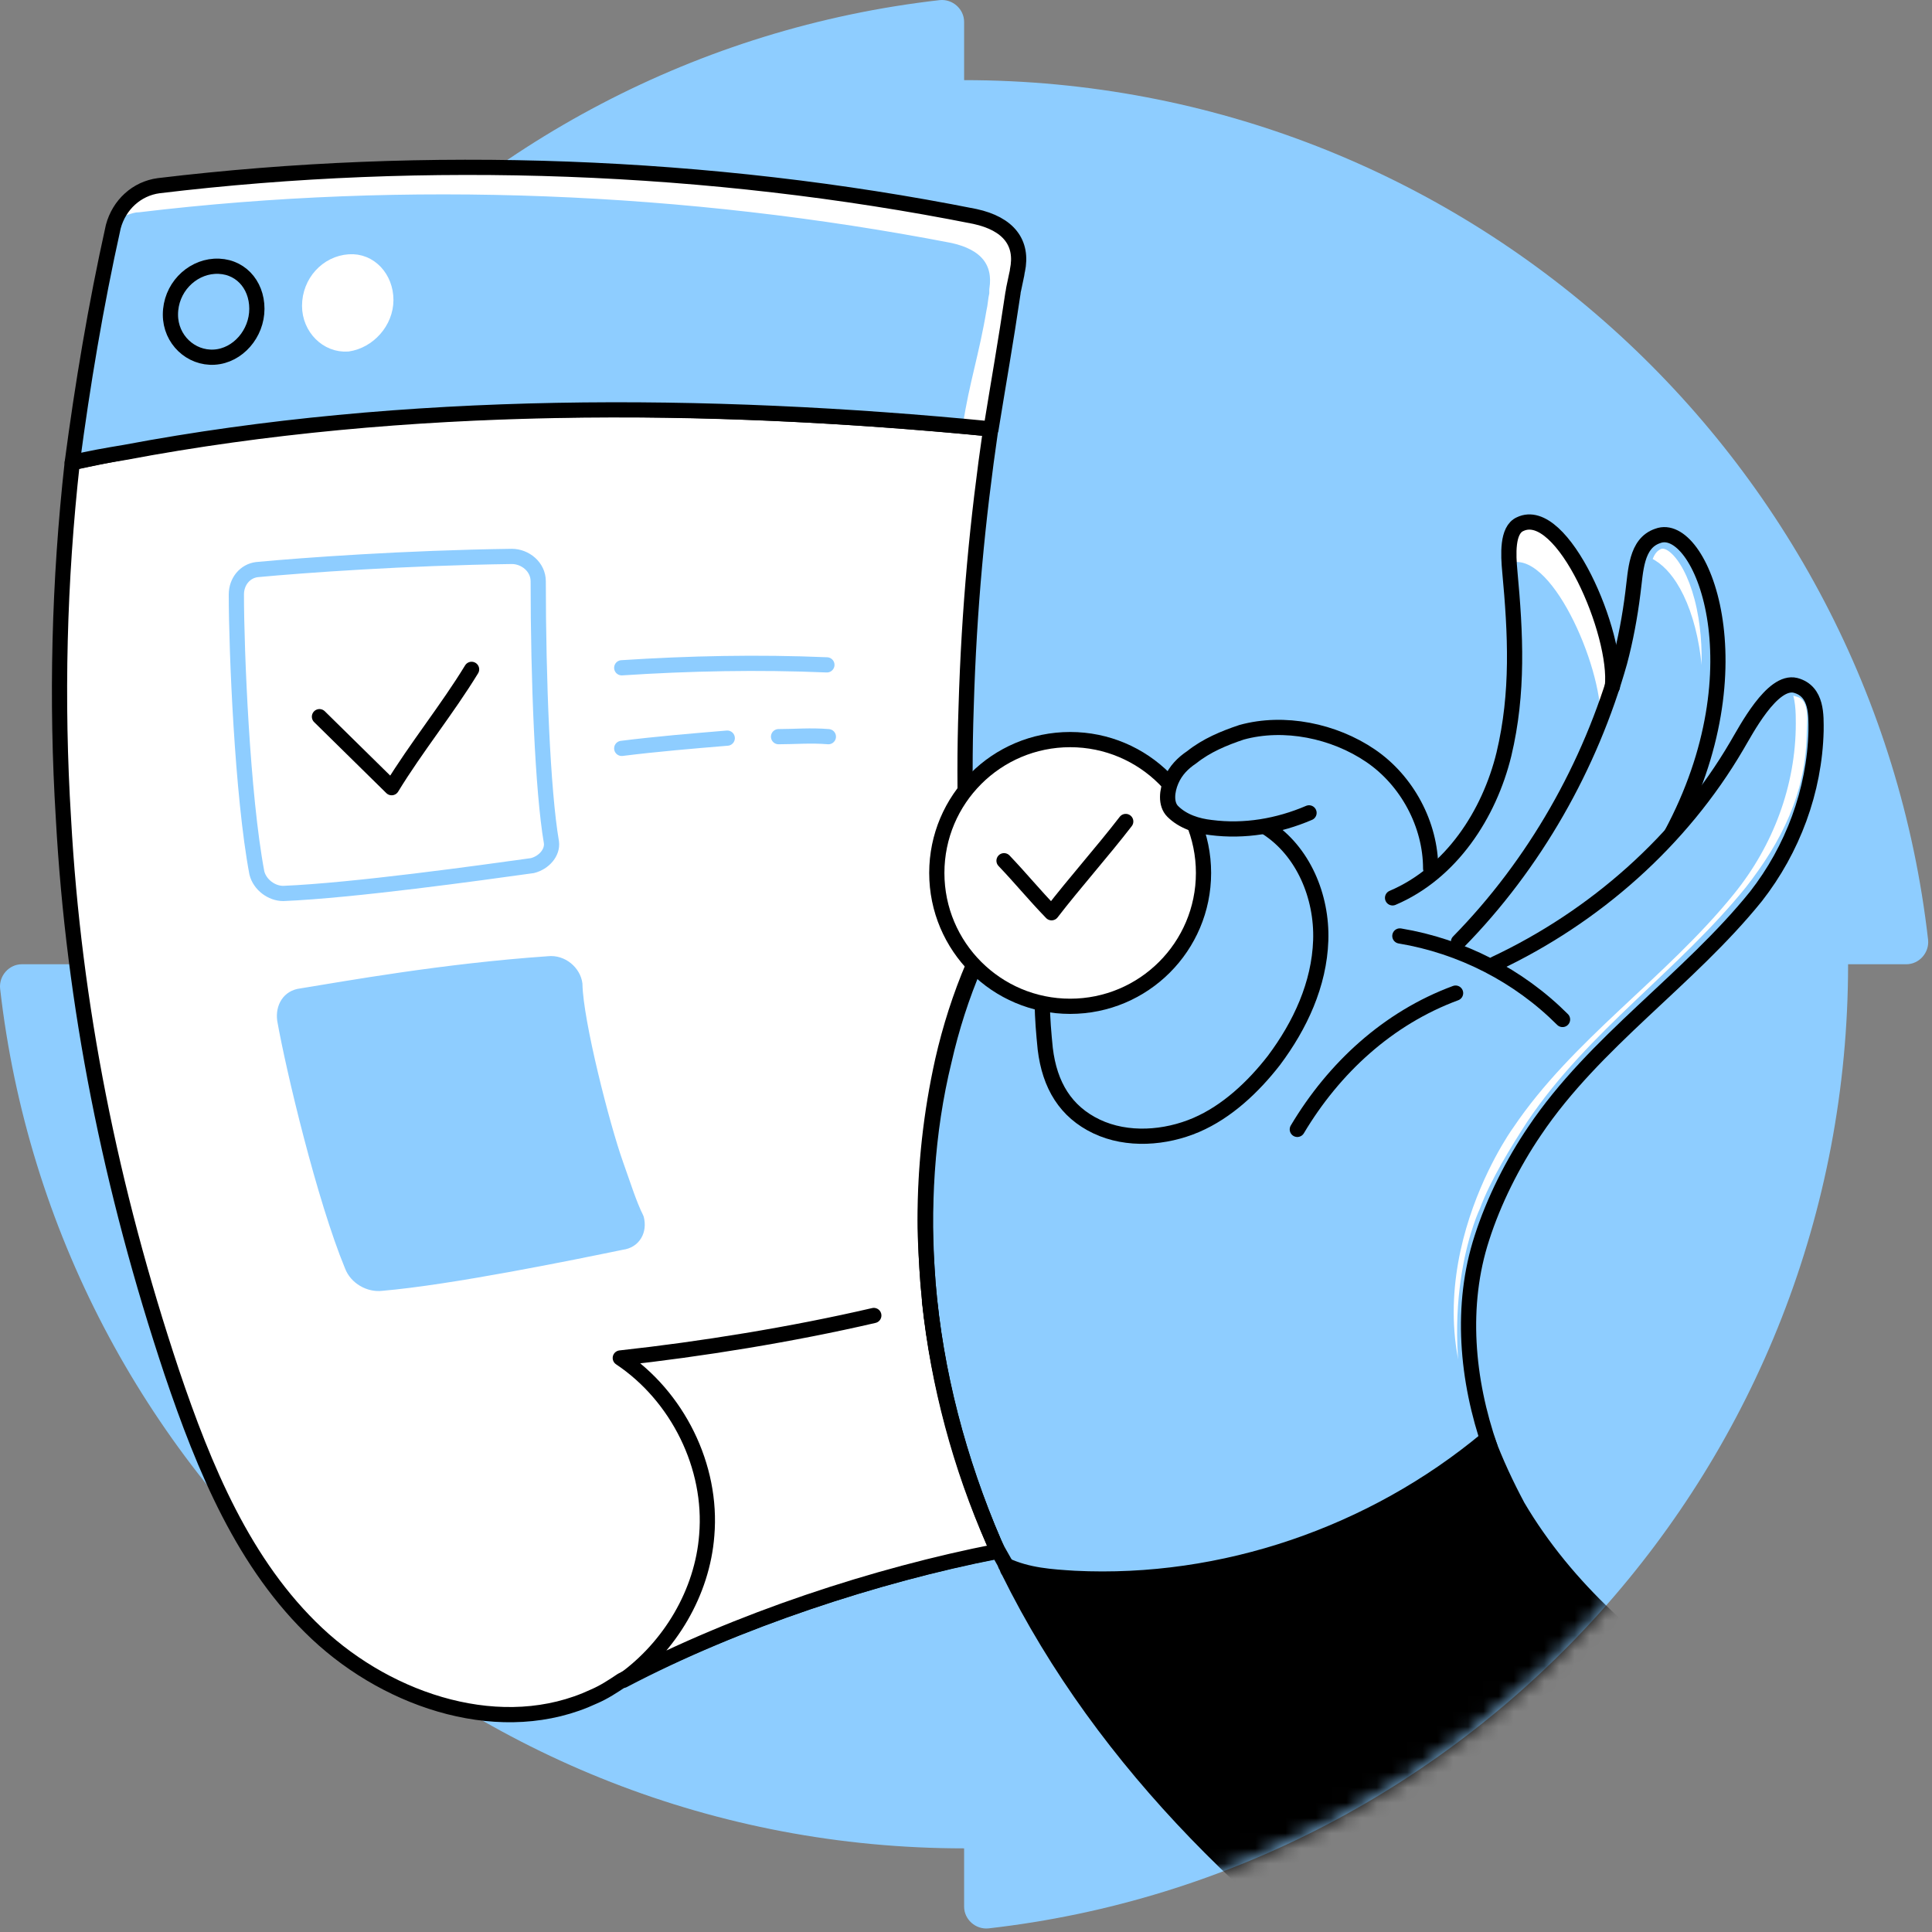
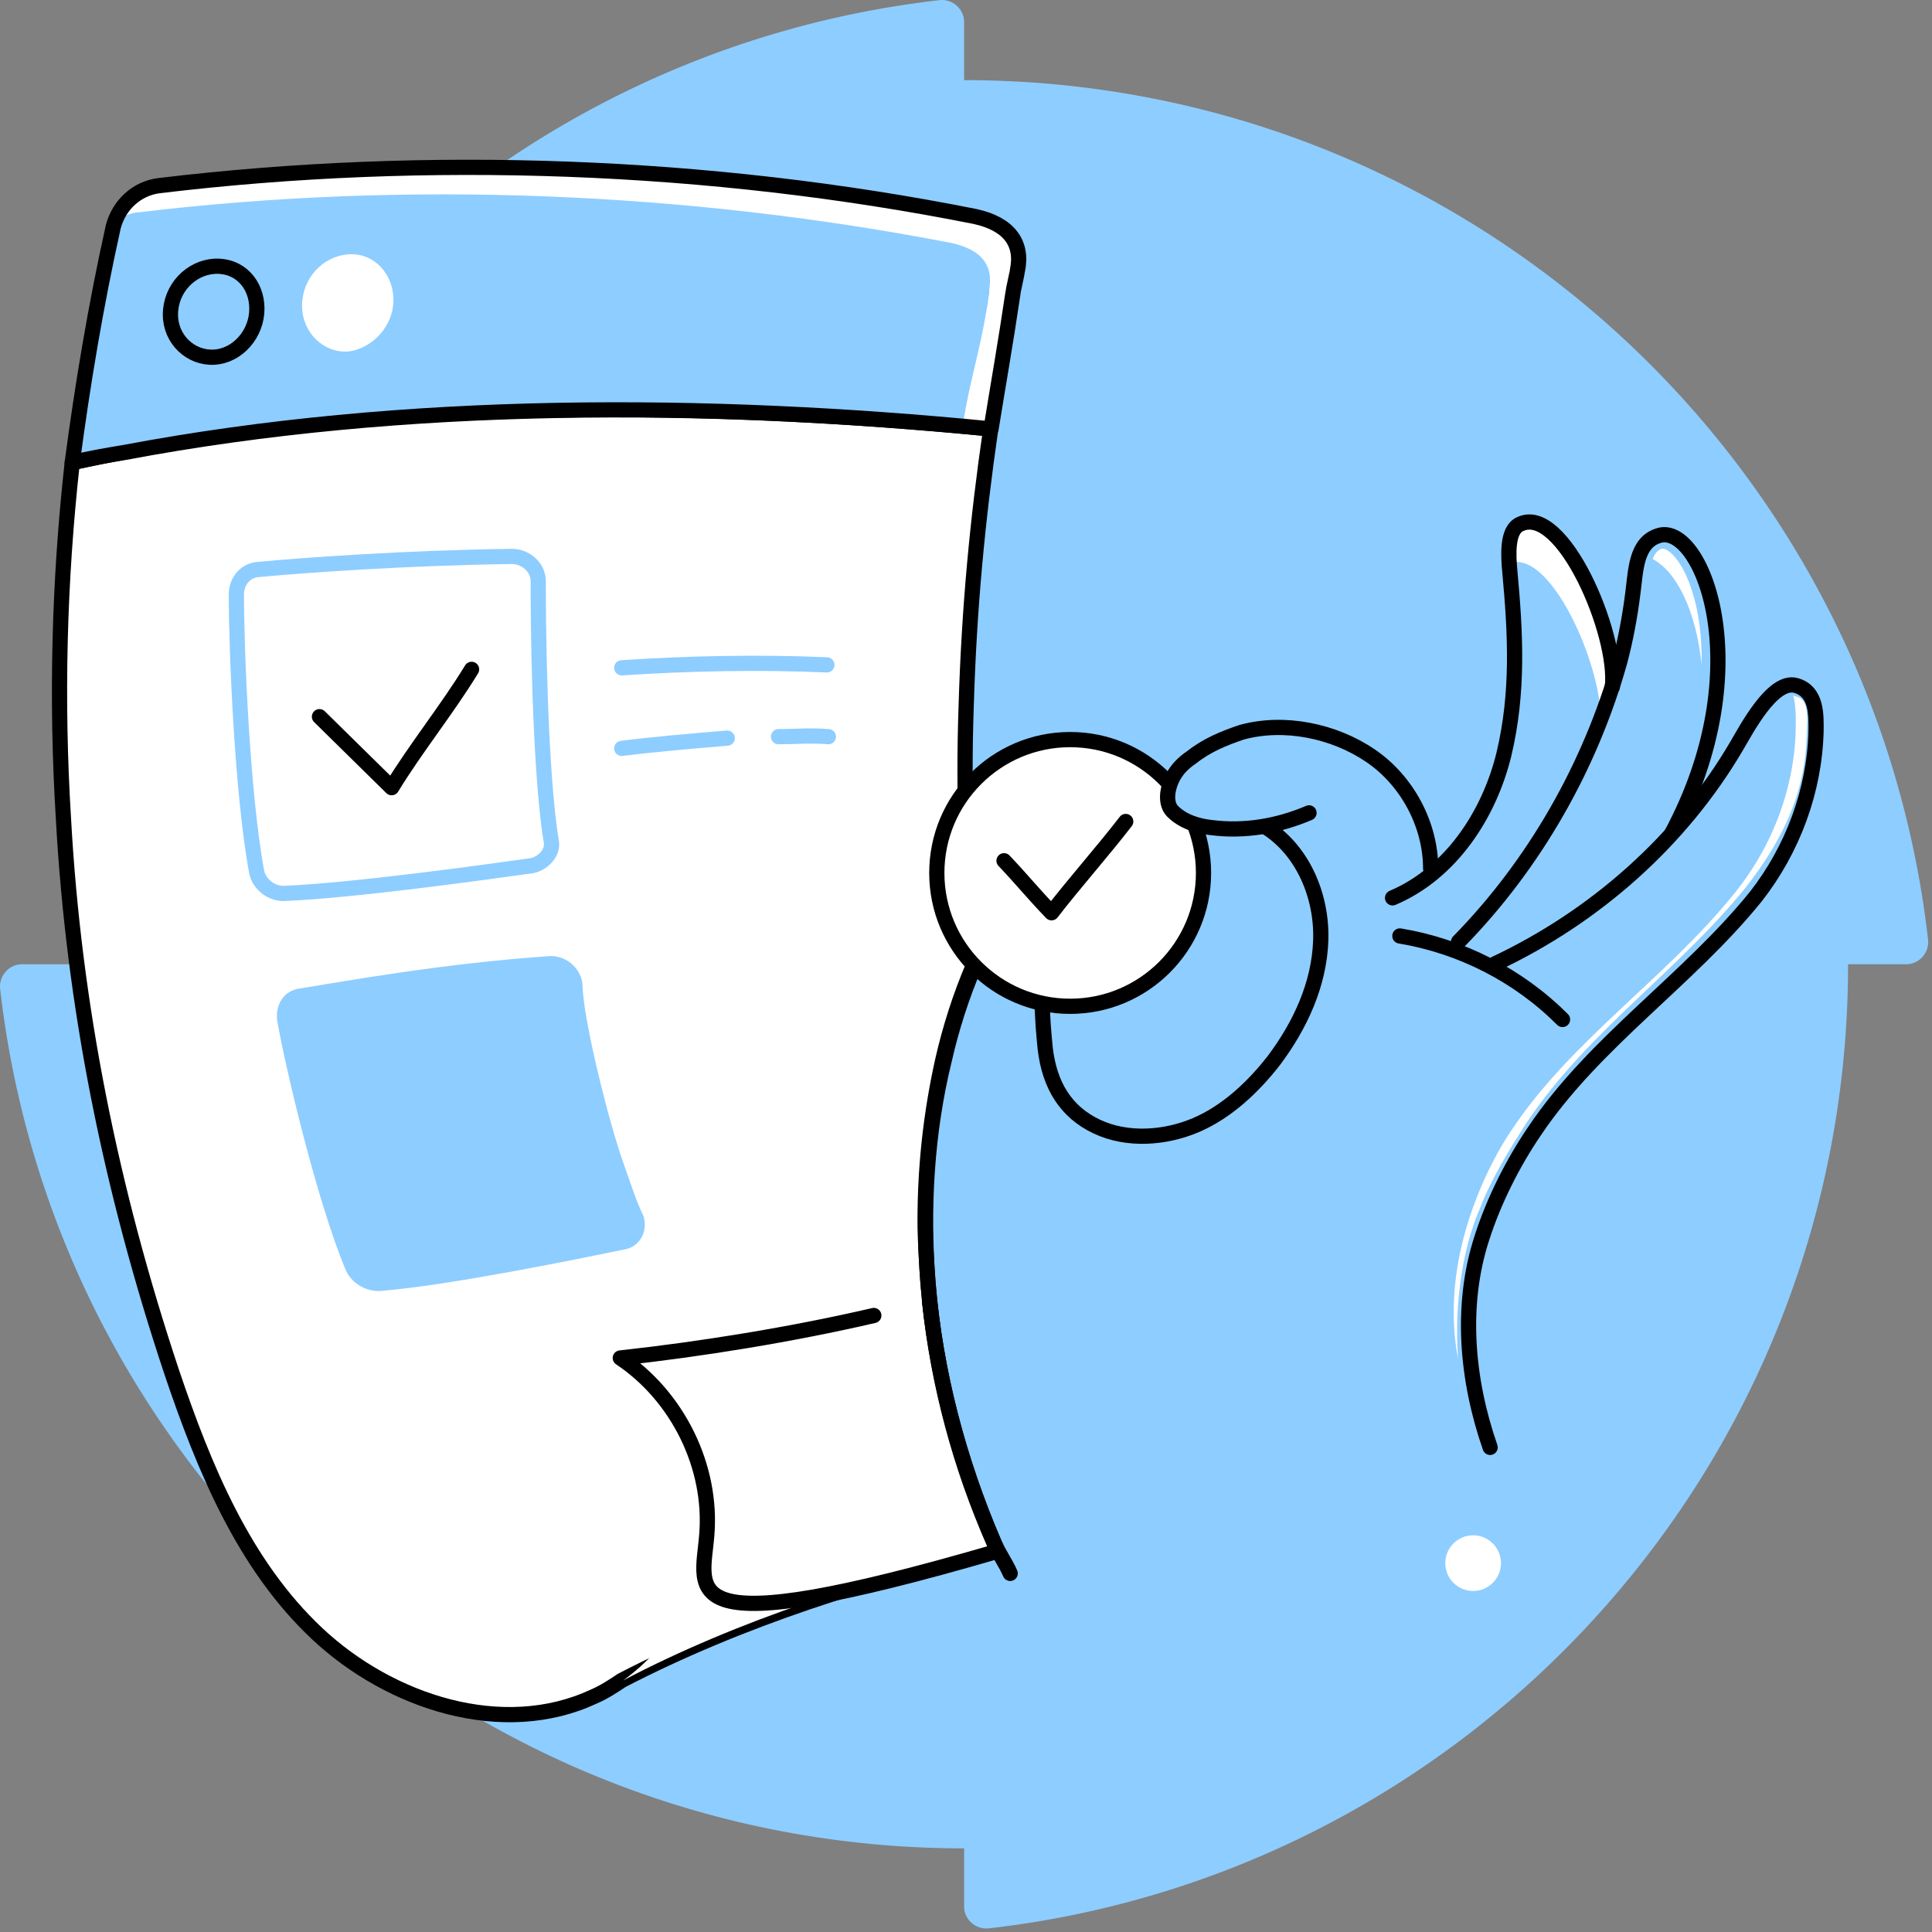
<svg xmlns="http://www.w3.org/2000/svg" width="127" height="127" viewBox="0 0 127 127" fill="none">
  <rect x="0" y="0" width="127" height="127" fill="#808080" stroke="none" />
  <path d="M63.376 5.268V1.438C63.376 0.596 62.618 -0.077 61.777 0.007C29.966 3.626 5.267 30.602 5.267 63.385H1.438C0.596 63.385 -0.077 64.142 0.007 64.984C3.626 96.799 30.597 121.502 63.376 121.502V125.332C63.376 126.174 64.133 126.847 64.975 126.763C96.785 123.144 121.484 96.168 121.484 63.385H125.314C126.155 63.385 126.828 62.627 126.744 61.786C123.126 29.971 96.154 5.268 63.376 5.268Z" fill="#8ECDFF" />
  <path d="M65.339 101.405C63.027 96.01 61.486 90.231 61.004 84.355C60.908 83.006 60.812 81.561 60.812 80.213C60.812 76.649 61.197 73.181 61.967 69.713C62.449 67.594 63.123 65.475 63.99 63.452C63.99 63.355 64.087 63.355 64.087 63.259C63.509 57.672 63.316 52.085 63.509 46.498C63.701 39.948 64.376 34.168 65.243 28.196C45.399 26.27 24.207 26.173 4.749 30.412C3.882 38.214 3.689 46.017 4.171 53.819C4.845 66.053 7.254 78.094 11.299 90.231C13.418 96.492 16.019 102.85 20.836 107.377C25.652 111.904 33.069 114.312 39.041 111.519C39.716 111.23 40.294 110.845 40.872 110.459C48.482 106.51 57.633 103.524 65.435 101.983C65.435 101.79 65.435 101.597 65.339 101.405Z" fill="white" />
  <path d="M65.339 101.405C63.027 96.01 61.486 90.231 61.004 84.355C60.908 83.006 60.812 81.561 60.812 80.213C60.812 76.649 61.197 73.181 61.967 69.713C62.449 67.594 63.123 65.475 63.99 63.452C63.99 63.355 64.087 63.355 64.087 63.259C63.509 57.672 63.316 52.085 63.509 46.498C63.701 39.948 64.258 34.168 65.125 28.196C45.282 26.27 24.207 26.173 4.749 30.412C3.882 38.214 3.689 46.017 4.171 53.819C4.845 66.053 7.254 78.094 11.299 90.231C13.418 96.492 16.019 102.85 20.836 107.377C25.652 111.904 33.069 114.312 39.041 111.519C39.716 111.23 40.294 110.845 40.872 110.459C48.482 106.51 57.633 103.524 65.435 101.983C65.435 101.79 65.435 101.597 65.339 101.405Z" stroke="black" stroke-miterlimit="10" stroke-linecap="round" stroke-linejoin="round" />
  <path d="M65.531 101.983C57.632 103.524 48.481 106.51 40.968 110.459C44.05 108.244 46.169 104.68 46.458 100.923C46.843 96.396 44.532 91.772 40.775 89.267C46.073 88.689 52.045 87.726 57.44 86.474" fill="white" />
-   <path d="M65.531 101.983C57.632 103.524 48.481 106.51 40.968 110.459C44.05 108.244 46.169 104.68 46.458 100.923C46.843 96.396 44.532 91.772 40.775 89.267C46.073 88.689 52.045 87.726 57.44 86.474" stroke="black" stroke-miterlimit="10" stroke-linecap="round" stroke-linejoin="round" />
+   <path d="M65.531 101.983C44.05 108.244 46.169 104.68 46.458 100.923C46.843 96.396 44.532 91.772 40.775 89.267C46.073 88.689 52.045 87.726 57.44 86.474" stroke="black" stroke-miterlimit="10" stroke-linecap="round" stroke-linejoin="round" />
  <path d="M61.099 85.511C61.677 91.001 63.122 96.396 65.338 101.405C65.434 101.597 65.53 101.79 65.53 101.886" stroke="black" stroke-miterlimit="10" stroke-linecap="round" stroke-linejoin="round" />
  <path d="M34.995 56.901C31.527 57.383 23.243 58.539 18.619 58.732C17.849 58.732 17.078 58.154 16.885 57.383C15.922 52.278 15.537 42.741 15.537 39.081C15.537 38.214 16.115 37.54 16.885 37.443C19.968 37.154 26.614 36.673 33.646 36.576C34.513 36.576 35.38 37.251 35.38 38.214C35.38 44.668 35.669 51.989 36.247 55.36C36.343 56.035 35.765 56.709 34.995 56.901Z" stroke="#8ECDFF" stroke-miterlimit="10" stroke-linecap="round" stroke-linejoin="round" />
  <path d="M40.486 76.552C40.967 77.901 41.353 79.153 41.834 80.116C42.027 80.887 41.642 81.561 40.871 81.657C37.596 82.332 29.601 83.969 25.073 84.355C24.303 84.451 23.436 83.969 23.147 83.199C21.317 78.768 19.294 70.291 18.716 67.016C18.619 66.245 19.005 65.571 19.775 65.475C22.762 64.993 29.119 63.837 36.055 63.355C36.922 63.259 37.692 63.933 37.788 64.704C37.83 67.176 39.598 74.066 40.486 76.552Z" fill="#8ECDFF" />
  <path d="M40.486 76.552L40.956 76.384L40.486 76.552ZM41.834 80.116L42.319 79.995C42.31 79.96 42.298 79.925 42.281 79.893L41.834 80.116ZM40.871 81.657L40.809 81.161C40.796 81.163 40.783 81.165 40.77 81.168L40.871 81.657ZM25.073 84.355L25.031 83.856C25.024 83.857 25.018 83.858 25.011 83.859L25.073 84.355ZM23.147 83.199L23.615 83.023C23.613 83.018 23.611 83.013 23.609 83.008L23.147 83.199ZM18.716 67.016L18.22 67.078C18.221 67.086 18.222 67.094 18.223 67.103L18.716 67.016ZM19.775 65.475L19.837 65.971C19.843 65.97 19.849 65.969 19.855 65.968L19.775 65.475ZM36.055 63.355L36.089 63.854C36.096 63.854 36.103 63.853 36.11 63.852L36.055 63.355ZM37.788 64.704L38.288 64.696C38.288 64.678 38.287 64.66 38.285 64.642L37.788 64.704ZM40.015 76.72C40.484 78.034 40.887 79.341 41.387 80.34L42.281 79.893C41.818 78.965 41.451 77.767 40.956 76.384L40.015 76.72ZM41.349 80.238C41.419 80.515 41.375 80.735 41.287 80.88C41.203 81.018 41.053 81.131 40.809 81.161L40.933 82.154C41.459 82.088 41.888 81.816 42.141 81.4C42.39 80.991 42.443 80.489 42.319 79.995L41.349 80.238ZM40.77 81.168C37.483 81.844 29.522 83.474 25.031 83.856L25.116 84.853C29.679 84.465 37.708 82.819 40.972 82.147L40.77 81.168ZM25.011 83.859C24.459 83.928 23.819 83.566 23.615 83.023L22.679 83.374C23.053 84.372 24.147 84.974 25.135 84.851L25.011 83.859ZM23.609 83.008C21.799 78.625 19.783 70.189 19.208 66.929L18.223 67.103C18.804 70.393 20.834 78.91 22.685 83.39L23.609 83.008ZM19.212 66.954C19.176 66.664 19.234 66.427 19.339 66.266C19.438 66.114 19.596 66.001 19.837 65.971L19.713 64.978C19.184 65.045 18.764 65.317 18.502 65.719C18.245 66.112 18.159 66.597 18.22 67.078L19.212 66.954ZM19.855 65.968C22.851 65.485 29.182 64.334 36.089 63.854L36.02 62.857C29.056 63.34 22.672 64.501 19.696 64.981L19.855 65.968ZM36.11 63.852C36.694 63.787 37.229 64.256 37.292 64.766L38.285 64.642C38.156 63.611 37.149 62.731 35.999 62.858L36.11 63.852ZM37.289 64.712C37.31 66.011 37.777 68.403 38.333 70.739C38.893 73.088 39.562 75.452 40.015 76.72L40.956 76.384C40.521 75.166 39.862 72.842 39.306 70.507C38.746 68.157 38.308 65.869 38.288 64.696L37.289 64.712Z" fill="#8ECDFF" />
  <path d="M66.976 17.793C66.976 17.889 66.976 17.985 66.976 18.082C66.879 18.467 66.879 18.852 66.783 19.238C66.301 22.513 65.723 25.21 65.338 28.196C46.651 26.366 26.807 26.27 8.409 29.737C7.253 29.93 6.097 30.219 4.941 30.412C5.519 25.21 6.386 20.105 7.638 14.903C7.927 13.458 9.179 12.398 10.624 12.206C28.059 10.087 46.651 10.761 64.086 14.229C66.301 14.71 67.265 15.963 66.976 17.793Z" fill="#8ECDFF" />
  <path d="M66.783 18.178C66.783 18.274 66.448 18.323 66.448 18.419C66.352 18.805 66.545 19.094 66.448 19.479C65.967 22.658 65.244 24.973 64.858 27.959C64.473 27.959 64.184 27.959 63.798 27.959C64.184 25.358 64.857 23.38 65.338 20.49C65.435 20.105 65.435 19.719 65.531 19.334C65.531 19.238 65.531 19.141 65.531 19.045C65.82 17.215 64.857 15.963 62.641 15.481C45.206 12.109 26.711 11.339 9.083 13.458C8.794 13.458 8.505 13.554 8.216 13.651C8.794 13.073 9.469 12.591 10.335 12.495C27.867 10.376 46.458 11.05 63.797 14.518C66.109 15.095 67.072 16.348 66.783 18.178Z" fill="white" stroke="white" stroke-miterlimit="10" stroke-linecap="round" stroke-linejoin="round" />
  <path d="M40.87 43.897C45.301 43.608 49.828 43.512 54.356 43.705" stroke="#8ECDFF" stroke-miterlimit="10" stroke-linecap="round" stroke-linejoin="round" />
  <path d="M51.178 48.425C52.237 48.425 53.297 48.328 54.453 48.425" stroke="#8ECDFF" stroke-miterlimit="10" stroke-linecap="round" stroke-linejoin="round" />
  <path d="M40.87 49.195C43.182 48.906 45.494 48.714 47.806 48.521" stroke="#8ECDFF" stroke-miterlimit="10" stroke-linecap="round" stroke-linejoin="round" />
  <path d="M16.886 20.298C16.886 21.936 15.634 23.381 14.092 23.477C12.551 23.573 11.203 22.321 11.203 20.683C11.203 18.95 12.551 17.601 14.092 17.505C15.73 17.408 16.886 18.661 16.886 20.298Z" stroke="black" stroke-miterlimit="10" stroke-linecap="round" stroke-linejoin="round" />
  <path d="M25.363 19.719C25.363 21.164 24.207 22.416 22.858 22.609C21.509 22.705 20.354 21.549 20.354 20.105C20.354 18.563 21.509 17.311 22.954 17.215C24.303 17.118 25.363 18.274 25.363 19.719Z" fill="white" stroke="white" stroke-miterlimit="10" stroke-linecap="round" stroke-linejoin="round" />
  <path d="M33.358 19.719C33.358 21.164 32.202 22.416 30.757 22.513C29.312 22.609 28.252 21.453 28.252 20.008C28.252 18.467 29.505 17.215 30.95 17.215C32.395 17.118 33.454 18.274 33.358 19.719Z" stroke="#8ECDFF" stroke-miterlimit="10" stroke-linecap="round" stroke-linejoin="round" />
  <path d="M109.771 38.549C109.297 37.816 108.702 37.239 108.032 37.029C108.215 36.288 108.484 35.834 109.05 35.602C109.452 35.476 110.033 35.666 110.67 36.535C111.293 37.386 111.849 38.756 112.142 40.535C112.636 43.54 112.364 47.638 110.482 52.162C111.549 48.497 111.64 45.182 111.202 42.598C110.917 40.919 110.404 39.529 109.771 38.549Z" fill="white" stroke="#8ECDFF" />
  <path d="M105.988 45.15C105.699 45.92 105.507 46.691 105.218 47.365C105.314 43.705 101.846 35.902 99.149 37.058C99.053 36.095 99.149 34.843 99.92 34.457C102.713 33.109 106.374 41.682 105.988 45.15Z" fill="white" />
  <path d="M95.874 61.91C100.883 56.805 104.543 50.351 106.47 43.512C106.855 42.067 107.144 40.526 107.336 38.985C107.529 37.54 107.529 35.709 108.974 35.228C111.768 34.168 115.813 43.801 109.841 54.879" stroke="black" stroke-miterlimit="10" stroke-linecap="round" stroke-linejoin="round" />
  <path d="M100.469 74.056C99.784 75.061 99.141 76.151 98.571 77.276L98.777 63.673C105.293 60.541 110.944 55.52 114.606 49.258C114.672 49.148 114.749 49.014 114.836 48.862C115.155 48.308 115.609 47.52 116.139 46.826C116.475 46.384 116.819 46.014 117.148 45.779C117.479 45.544 117.723 45.493 117.904 45.538C118.402 45.672 118.638 46 118.762 46.46C118.882 46.902 118.88 47.399 118.878 47.865C118.878 47.921 118.878 47.977 118.878 48.033C118.783 51.867 117.379 55.614 115.037 58.613C113.111 60.999 110.854 63.109 108.567 65.246C108.256 65.537 107.944 65.829 107.632 66.122C105.044 68.554 102.478 71.068 100.469 74.056ZM97.485 82.972L97.355 91.531C96.824 88.682 96.83 85.751 97.485 82.972Z" fill="#8ECDFF" stroke="#8ECDFF" />
  <path d="M119.259 48.387C119.162 52.337 117.57 55.548 115.161 58.63C110.73 64.121 104.771 68.119 100.821 73.995C99.761 75.633 98.422 77.799 97.748 79.629C97.748 79.629 94.828 85.619 97.236 94.481C91.553 84.56 98.763 74.24 99.052 73.855C103.002 67.979 109.167 63.933 113.598 58.443C116.102 55.36 117.547 51.507 117.547 47.558C117.547 46.883 117.547 45.92 117.162 45.246C117.451 45.053 117.945 45.218 118.234 45.314C119.583 45.7 119.259 47.424 119.259 48.387Z" fill="white" stroke="#8ECDFF" stroke-miterlimit="10" stroke-linecap="round" stroke-linejoin="round" />
  <path d="M98.282 63.355C104.833 60.273 110.516 55.264 114.176 49.003C114.754 48.039 116.488 44.668 118.03 45.053C119.474 45.438 119.378 47.076 119.378 48.039C119.282 51.989 117.837 55.842 115.429 58.924C110.998 64.415 104.833 68.461 100.883 74.337C99.438 76.456 98.186 78.96 97.415 81.369C95.971 85.8 96.413 90.712 97.954 95.143" stroke="black" stroke-miterlimit="10" stroke-linecap="round" stroke-linejoin="round" />
  <path d="M92.02 61.525C96.066 62.199 99.823 64.126 102.713 67.016" stroke="black" stroke-miterlimit="10" stroke-linecap="round" stroke-linejoin="round" />
  <path d="M84.121 77.226C83.543 78.864 83.158 80.502 82.869 82.139" stroke="#8ECDFF" stroke-miterlimit="10" stroke-linecap="round" stroke-linejoin="round" />
  <path d="M105.989 45.15C106.374 41.682 102.713 33.109 99.92 34.457C99.053 34.843 99.149 36.48 99.246 37.54C99.631 41.682 99.824 45.535 98.86 49.581C97.897 53.53 95.393 57.383 91.54 59.021" stroke="black" stroke-miterlimit="10" stroke-linecap="round" stroke-linejoin="round" />
  <path d="M66.405 103.427C66.116 102.753 65.627 102.079 65.338 101.405C63.026 96.01 61.485 90.231 61.003 84.355C60.618 79.442 60.907 74.433 62.063 69.713C62.544 67.594 63.219 65.475 64.086 63.452C64.182 63.163 64.278 62.97 64.375 62.681C64.76 61.91 64.953 61.14 65.627 60.466C66.205 59.888 67.264 59.599 67.939 60.177C68.42 60.658 68.517 61.429 68.517 62.2C68.517 63.452 68.517 64.704 68.517 65.956C68.517 66.919 68.613 67.979 68.709 68.942C68.998 71.35 70.058 73.084 72.081 74.048C74.104 75.011 76.608 74.818 78.631 73.951C80.654 73.084 82.388 71.447 83.736 69.713C85.47 67.401 86.722 64.704 86.819 61.814C86.915 58.924 85.663 55.938 83.255 54.397" stroke="black" stroke-miterlimit="10" stroke-linecap="round" stroke-linejoin="round" />
  <path d="M70.347 66.149C75.188 66.149 79.113 62.224 79.113 57.383C79.113 52.542 75.188 48.617 70.347 48.617C65.506 48.617 61.581 52.542 61.581 57.383C61.581 62.224 65.506 66.149 70.347 66.149Z" fill="white" stroke="black" stroke-miterlimit="10" stroke-linecap="round" stroke-linejoin="round" />
  <path d="M86.049 53.434C84.026 54.301 81.81 54.686 79.595 54.397C78.728 54.301 77.764 54.012 77.09 53.337C76.608 52.856 76.705 51.989 76.994 51.315C77.283 50.64 77.764 50.159 78.342 49.773C79.306 49.003 80.462 48.521 81.618 48.136C84.411 47.365 87.686 48.039 90.094 49.677C92.502 51.315 94.044 54.204 94.044 57.094L86.049 53.434Z" fill="#8ECDFF" />
  <path d="M94.043 57.094L92.117 56.227C91.443 54.59 90.287 53.048 88.746 52.085C86.337 50.448 83.159 49.87 80.269 50.544C79.113 50.833 77.957 51.411 76.994 52.181C76.897 52.278 76.801 52.374 76.705 52.374C76.705 51.989 76.801 51.7 76.897 51.315C77.186 50.64 77.668 50.159 78.246 49.773C79.209 49.003 80.365 48.521 81.521 48.136C84.314 47.365 87.59 48.039 89.998 49.677C92.502 51.315 94.14 54.204 94.043 57.094Z" fill="#8ECDFF" />
  <path d="M96.836 104.583C97.847 104.583 98.666 103.764 98.666 102.753C98.666 101.742 97.847 100.923 96.836 100.923C95.825 100.923 95.006 101.742 95.006 102.753C95.006 103.764 95.825 104.583 96.836 104.583Z" fill="white" />
-   <path d="M95.683 65.282C91.252 66.919 87.688 70.195 85.279 74.24" stroke="black" stroke-miterlimit="10" stroke-linecap="round" stroke-linejoin="round" />
  <path d="M86.049 53.434C84.026 54.301 81.81 54.686 79.595 54.397C78.728 54.301 77.764 54.012 77.09 53.337C76.608 52.856 76.705 51.989 76.994 51.315C77.283 50.64 77.764 50.159 78.342 49.773C79.306 49.003 80.462 48.521 81.618 48.136C84.411 47.365 87.686 48.039 90.094 49.677C92.502 51.315 94.044 54.204 94.044 57.094" stroke="black" stroke-miterlimit="10" stroke-linecap="round" stroke-linejoin="round" />
  <path d="M64.086 14.229C46.651 10.761 28.06 10.087 10.432 12.206C8.987 12.398 7.831 13.458 7.446 14.903C6.29 20.105 5.423 25.306 4.749 30.412C5.904 30.123 7.06 29.93 8.216 29.737C26.615 26.27 46.458 26.366 65.146 28.196C65.627 25.21 66.109 22.513 66.591 19.238C66.591 19.141 66.879 17.889 66.879 17.793C67.265 15.963 66.302 14.71 64.086 14.229Z" stroke="black" stroke-miterlimit="10" stroke-linecap="round" stroke-linejoin="round" />
  <mask id="mask0_406_12289" style="mask-type:alpha" maskUnits="userSpaceOnUse" x="0" y="0" width="127" height="127">
-     <path d="M63.376 5.268V1.438C63.376 0.596 62.618 -0.077 61.777 0.007C29.966 3.626 5.267 30.602 5.267 63.385H1.438C0.596 63.385 -0.077 64.142 0.007 64.984C3.626 96.799 30.597 121.502 63.376 121.502V125.332C63.376 126.174 64.133 126.847 64.975 126.763C96.785 123.144 121.484 96.168 121.484 63.385H125.314C126.155 63.385 126.828 62.627 126.744 61.786C123.126 29.971 96.154 5.268 63.376 5.268Z" fill="#B880FF" />
-   </mask>
+     </mask>
  <g mask="url(#mask0_406_12289)">
    <path d="M113.272 112.048L95.138 134.04C83.275 126.227 72.568 116.003 66.298 103.271C66.202 103.174 66.202 102.981 66.106 102.885C67.552 103.56 69.096 103.657 70.639 103.753C80.381 104.235 90.219 100.859 97.743 94.59C98.321 96.133 98.997 97.58 99.768 99.027C102.951 104.428 107.87 108.769 113.272 112.048Z" fill="black" stroke="black" stroke-miterlimit="10" stroke-linecap="round" stroke-linejoin="round" />
  </g>
  <path d="M21 47.111L25.745 51.778C27.358 49.136 29.387 46.642 31 44" stroke="black" stroke-linecap="round" stroke-linejoin="round" />
  <path d="M66 56.58C67.188 57.83 67.917 58.75 69.125 60C70.667 58 72.458 56 74 54" stroke="black" stroke-linecap="round" stroke-linejoin="round" />
</svg>